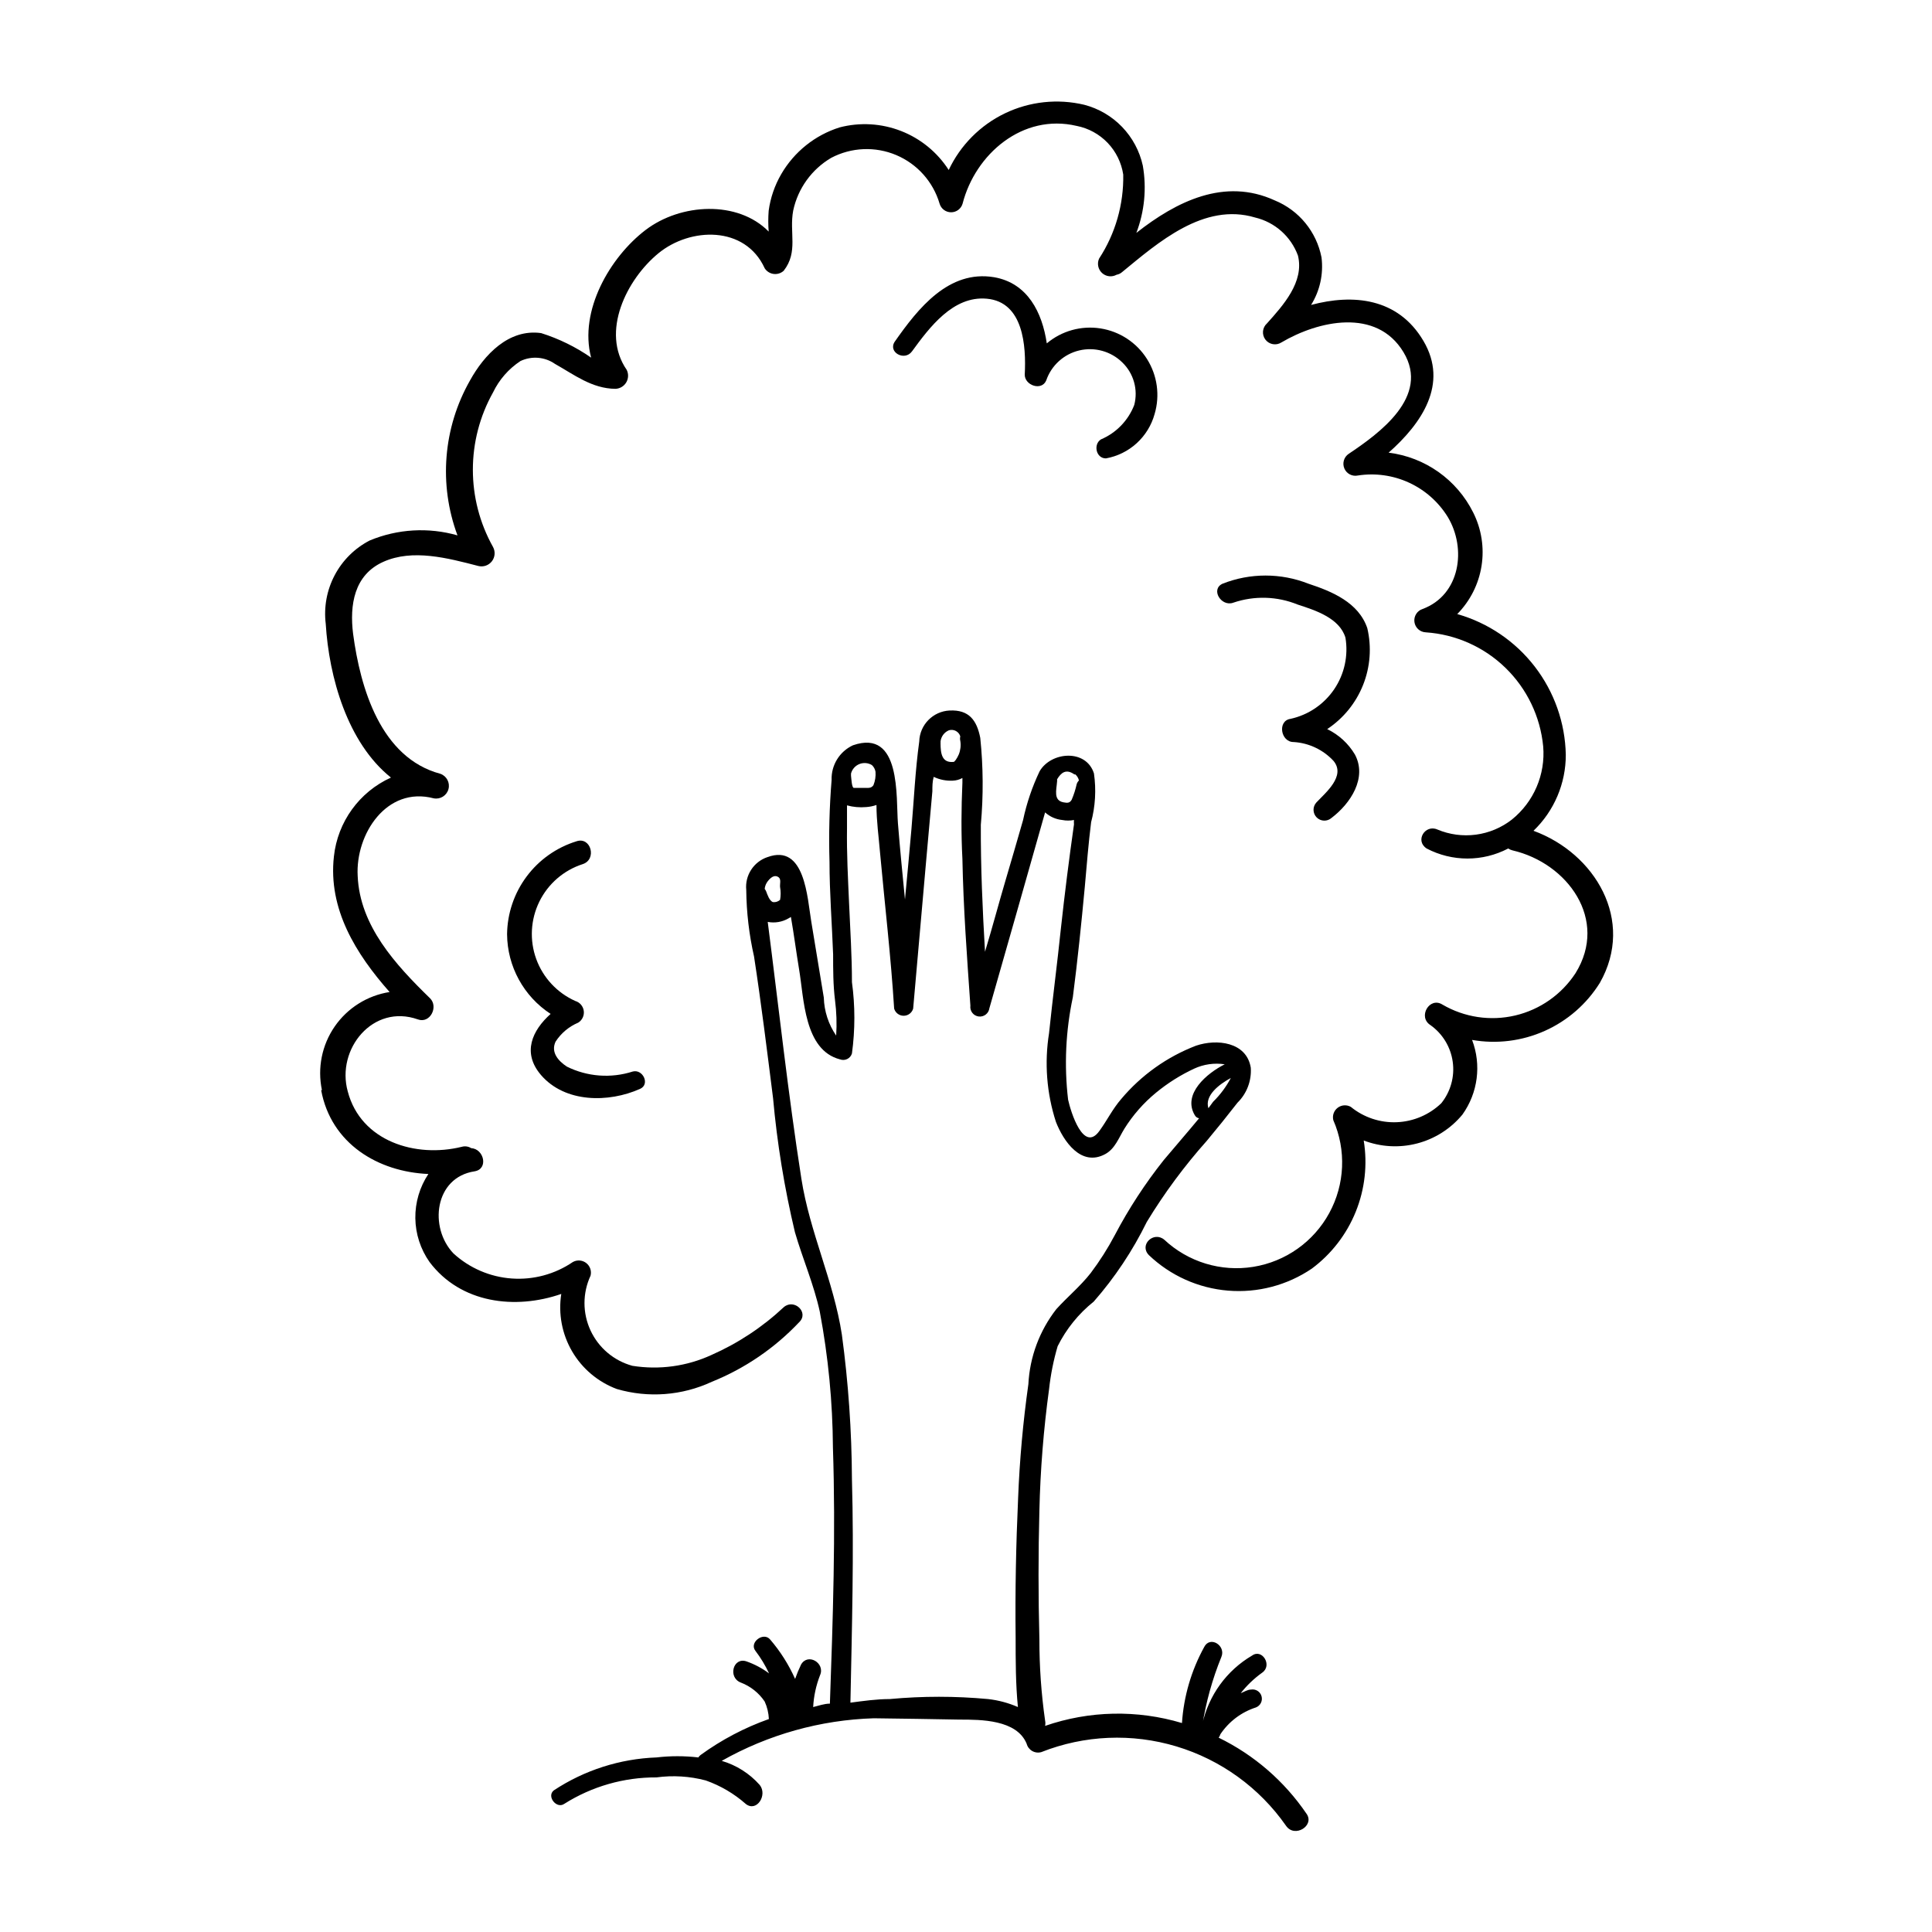
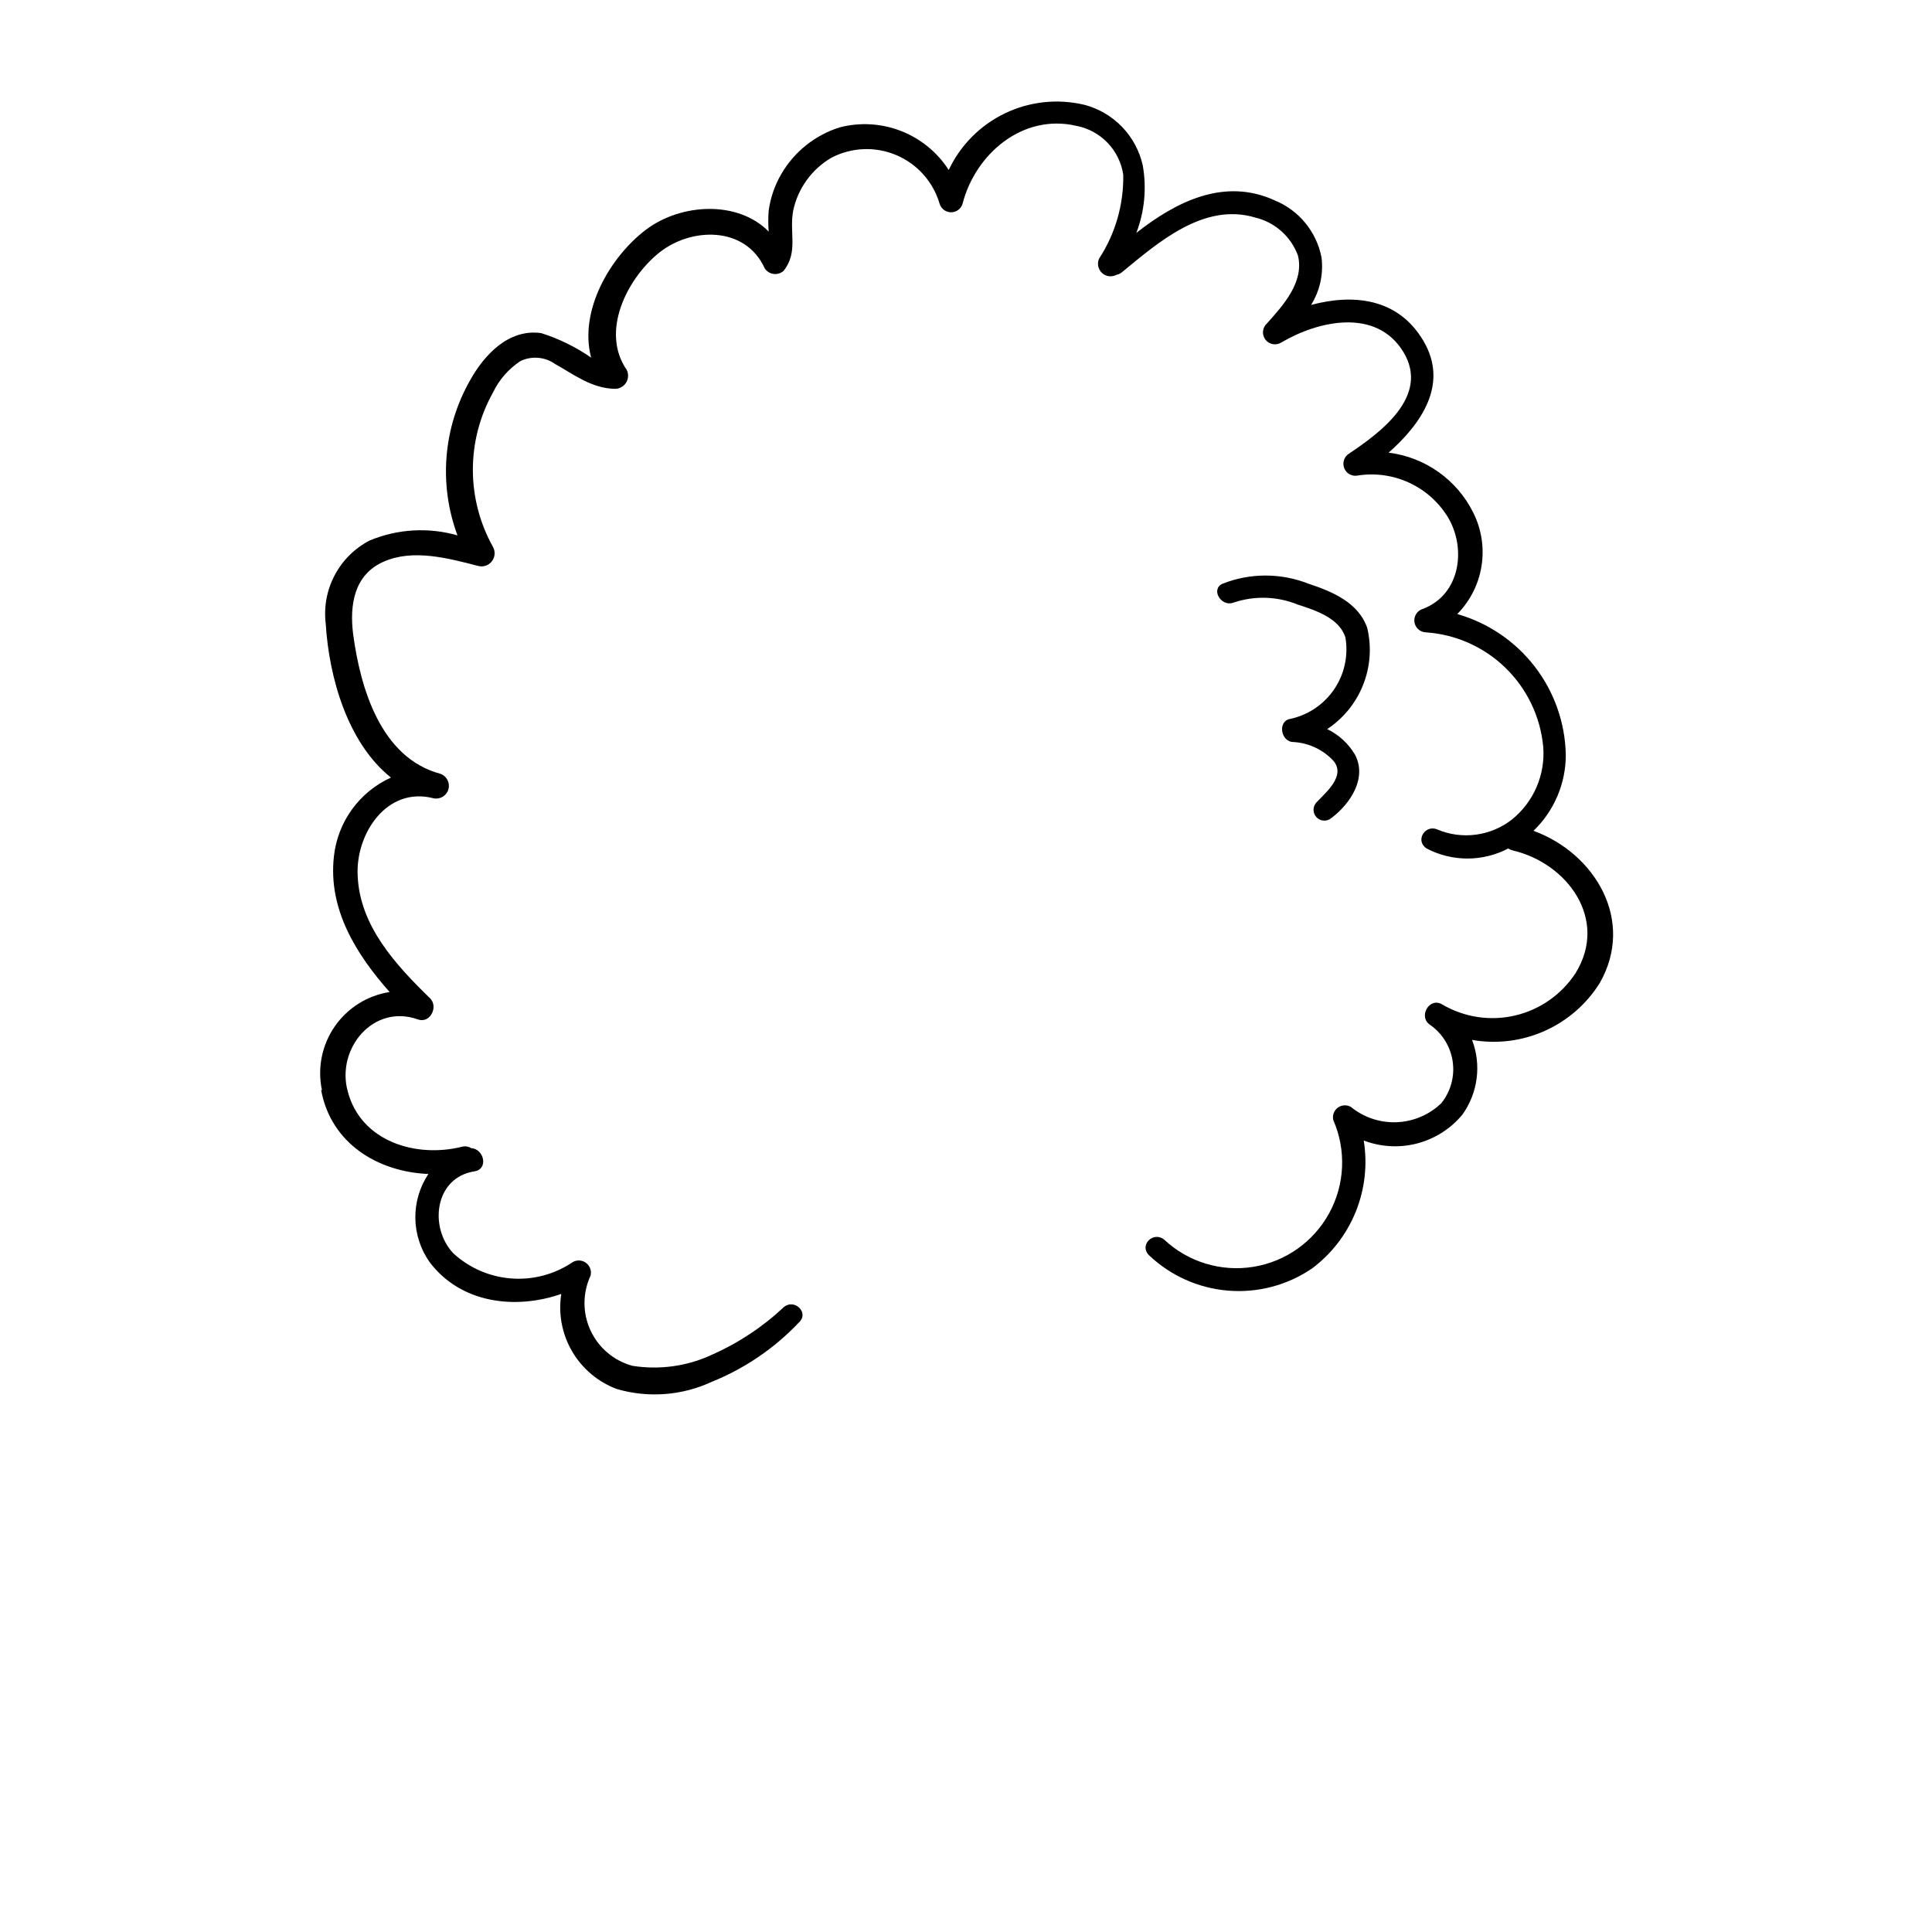
<svg xmlns="http://www.w3.org/2000/svg" fill="#000000" width="800px" height="800px" version="1.1" viewBox="144 144 512 512">
  <g>
-     <path d="m398.34 599.71c5.594 0 15.113 0 17.734 6.398 0.211 0.816 0.742 1.508 1.473 1.926s1.598 0.523 2.406 0.293c11.426-4.519 24.039-5.051 35.805-1.512s21.996 10.938 29.035 21.008c2.266 3.375 7.707 0 5.441-3.176v0.004c-5.871-8.633-13.895-15.578-23.277-20.152 0.211-0.27 0.367-0.578 0.457-0.906 2.246-3.363 5.566-5.867 9.418-7.106 1.188-0.457 1.832-1.738 1.492-2.961-0.336-1.227-1.551-1.992-2.801-1.773-0.906 0-1.812 0.605-2.719 0.957 1.629-2.074 3.547-3.906 5.691-5.441 2.769-1.914 0-6.449-2.672-4.535-6.742 3.953-11.531 10.547-13.199 18.188-0.008 0.117-0.008 0.234 0 0.352 0.977-6.219 2.668-12.305 5.039-18.137 1.309-3.023-2.973-5.742-4.535-2.672v0.004c-3.414 6.203-5.43 13.082-5.894 20.152-11.871-3.559-24.559-3.297-36.273 0.754 0.102-0.465 0.102-0.945 0-1.41-1.02-7.144-1.523-14.348-1.512-21.562-0.301-11.387-0.301-22.738 0-34.059 0.25-10.789 1.109-21.551 2.57-32.242 0.418-3.84 1.18-7.633 2.266-11.336 2.293-4.598 5.559-8.637 9.574-11.84 5.594-6.387 10.32-13.484 14.055-21.109 4.644-7.641 9.973-14.84 15.922-21.516 2.769-3.324 5.492-6.699 8.113-10.078l-0.004 0.004c2.473-2.43 3.758-5.812 3.527-9.27-1.109-6.852-9.02-7.707-14.508-5.844-7.711 2.961-14.543 7.832-19.852 14.156-2.266 2.621-3.727 5.644-5.742 8.414-4.231 5.945-7.609-5.039-8.312-8.262-1.066-9.062-0.641-18.234 1.258-27.156 1.258-9.723 2.266-19.547 3.176-29.32 0.504-5.691 0.957-11.387 1.664-17.027l-0.004-0.004c1.129-4.219 1.383-8.625 0.758-12.949-2.066-6.551-11.387-5.793-14.41-0.555v0.004c-1.965 4.125-3.438 8.473-4.383 12.945-1.562 5.441-3.125 10.832-4.734 16.273-1.613 5.441-3.43 12.293-5.344 18.59-0.656-11.234-1.16-22.469-1.109-33.703h0.004c0.691-7.644 0.641-15.34-0.152-22.973-0.906-4.637-2.973-7.508-8.113-7.254v-0.004c-4.418 0.211-7.934 3.789-8.059 8.215-1.059 7.656-1.41 15.516-2.066 23.176-0.555 6.246-1.109 12.445-1.715 18.691-0.656-6.648-1.309-13.301-1.863-20.152-0.555-6.852 0.957-25.191-11.941-20.707h0.004c-3.547 1.648-5.769 5.258-5.644 9.168-0.586 7.223-0.773 14.473-0.555 21.715 0 8.211 0.656 16.375 0.957 24.535 0 4.031 0 8.113 0.504 12.141 0.402 3.106 0.504 6.246 0.305 9.371-2.039-2.973-3.176-6.473-3.277-10.074l-3.324-20.152c-1.059-6.297-1.664-20.707-11.586-17.078v-0.004c-3.688 1.23-6.031 4.852-5.644 8.719 0.062 5.934 0.754 11.844 2.066 17.633 1.914 12.445 3.477 25.191 5.039 37.535v-0.004c1.074 11.965 3.012 23.836 5.793 35.52 2.066 7.106 5.039 13.906 6.602 21.109h-0.004c2.238 11.879 3.402 23.938 3.477 36.023 0.754 22.621 0 45.344-0.805 67.812-1.512 0-2.973 0.555-4.434 0.906 0.152-2.883 0.766-5.723 1.812-8.414 1.461-3.223-3.223-6.047-5.039-2.82h0.004c-0.59 1.23-1.113 2.492-1.562 3.777-1.684-3.777-3.906-7.289-6.602-10.426-1.762-2.168-5.644 0.754-3.93 2.973v-0.004c1.422 1.863 2.637 3.875 3.629 5.996-1.812-1.352-3.816-2.422-5.945-3.172-3.578-1.258-5.039 4.231-1.562 5.594v-0.004c2.586 0.984 4.805 2.746 6.348 5.039 0.664 1.461 1.039 3.035 1.109 4.637-6.453 2.289-12.547 5.496-18.086 9.52-0.242 0.18-0.445 0.402-0.605 0.656-3.684-0.43-7.402-0.43-11.086 0-9.695 0.355-19.105 3.371-27.203 8.715-2.016 1.562 0.707 5.039 2.769 3.578 7.312-4.617 15.789-7.047 24.434-7.004 4.363-0.59 8.797-0.316 13.051 0.809 3.91 1.379 7.519 3.5 10.629 6.246 2.871 2.215 5.793-2.367 3.68-5.039-2.688-3.039-6.184-5.258-10.078-6.398 12.324-6.973 26.156-10.848 40.305-11.285 7.809 0.102 15.316 0.203 22.773 0.352zm65.898-162.02c-1.059-3.375 2.871-6.348 5.945-8.012-1.23 2.328-2.809 4.453-4.688 6.297zm-35.266-88.469c0.48 0.422 0.816 0.988 0.957 1.613-0.289 0.277-0.496 0.621-0.605 1.008-0.309 1.398-0.746 2.762-1.309 4.078-0.504 0.906-1.109 0.906-2.168 0.707-2.769-0.504-1.863-3.324-1.715-5.492h0.004c0.023-0.199 0.023-0.402 0-0.605 1.055-1.762 2.367-2.871 4.582-1.309zm-33.504-11.688c0.613-0.188 1.277-0.125 1.844 0.176 0.57 0.305 0.992 0.82 1.18 1.434-0.105 0.398-0.105 0.816 0 1.211 0.195 1.207 0.055 2.445-0.402 3.578-0.219 0.512-0.492 1-0.809 1.461l-0.453 0.504c-3.223 0.402-3.578-2.168-3.578-5.039 0.023-0.117 0.023-0.234 0-0.352 0.148-1.32 0.996-2.457 2.219-2.973zm-20.402 9.219h-0.004c0.504 0.469 0.84 1.086 0.957 1.762 0.098 1.219-0.094 2.445-0.551 3.578-0.605 0.855-1.359 0.707-2.418 0.707h-2.769c-0.555 0-0.656-2.418-0.754-3.223-0.102-0.805 0 0 0 0v-0.555l-0.004-0.004c0.289-1.141 1.105-2.078 2.199-2.527 1.094-0.445 2.332-0.348 3.34 0.262zm-27.559 30.73c1.109-1.41 2.066-1.562 2.82-1.008 0.754 0.555 0.301 1.762 0.402 2.621 0.199 1.117 0.199 2.262 0 3.375-0.508 0.457-1.188 0.676-1.863 0.605-0.957-0.301-1.512-2.016-1.812-2.82h-0.004c-0.102-0.254-0.238-0.488-0.402-0.707 0.082-0.754 0.379-1.473 0.855-2.066zm22.266 158.55c-0.059-12.824-0.949-25.633-2.668-38.34-2.168-14.156-8.516-27.105-10.73-41.312-3.527-22.57-5.996-45.344-8.918-68.066 1.898 0.363 3.867 0.023 5.539-0.957l0.605-0.352c0.805 4.637 1.41 9.32 2.168 13.906 1.309 7.656 1.309 21.363 10.832 23.832v-0.004c0.625 0.238 1.324 0.207 1.926-0.09 0.602-0.297 1.051-0.828 1.246-1.473 0.855-6.266 0.855-12.621 0-18.891 0-6.953-0.453-13.855-0.754-20.758-0.301-6.902-0.656-13.301-0.555-20.152v-5.945c1.637 0.449 3.344 0.602 5.039 0.453 0.941-0.059 1.875-0.242 2.769-0.555 0 4.281 0.605 8.516 0.957 12.746 1.258 13.754 2.871 27.457 3.727 41.211v0.004c0.324 1.125 1.352 1.898 2.519 1.898 1.172 0 2.199-0.773 2.519-1.898 1.109-12.797 2.234-25.594 3.375-38.391l1.715-19.195c0-1.258 0-2.57 0.352-3.828 1.57 0.746 3.301 1.094 5.039 1.008 0.898-0.027 1.781-0.27 2.57-0.707v1.258c-0.301 6.75-0.352 13.504 0 20.152 0.25 13 1.211 25.945 2.117 38.945h-0.004c-0.18 1.391 0.801 2.668 2.191 2.848s2.668-0.801 2.848-2.191c4.938-17.266 9.859-34.562 14.762-51.891v-0.004c1.258 1.141 2.848 1.844 4.535 2.016 1.031 0.203 2.09 0.203 3.121 0-0.035 0.387-0.035 0.773 0 1.16-1.309 9.203-2.469 18.422-3.477 27.66-0.957 9.219-2.168 18.391-3.125 27.609h0.004c-1.273 7.891-0.652 15.973 1.812 23.578 1.965 5.039 6.648 12.043 13.098 8.516 2.57-1.41 3.578-4.332 5.039-6.699v-0.004c2.266-3.629 5.106-6.863 8.414-9.574 3.078-2.531 6.465-4.664 10.078-6.348 2.531-1.172 5.352-1.574 8.109-1.156-4.734 2.367-11.234 7.859-7.961 13.453v-0.004c0.227 0.457 0.656 0.777 1.16 0.859-3.074 3.727-6.246 7.356-9.371 11.082-4.926 6.199-9.262 12.844-12.949 19.852-1.859 3.523-4 6.891-6.398 10.074-2.719 3.477-6.144 6.297-9.117 9.574-4.453 5.715-7.039 12.664-7.406 19.898-1.414 10.023-2.324 20.113-2.719 30.23-0.555 12.293-0.805 24.586-0.656 36.879 0 6.098 0 12.344 0.605 18.438-2.516-1.098-5.184-1.812-7.91-2.117-8.664-0.805-17.383-0.805-26.047 0-3.477 0-7.004 0.504-10.43 0.957 0.402-20.051 0.957-39.547 0.402-59.195z" />
    <path d="m229.11 432.9c2.621 14.207 15.113 21.664 28.414 22.219-2.305 3.465-3.508 7.547-3.457 11.707 0.055 4.164 1.367 8.211 3.762 11.617 8.262 10.984 22.723 12.695 34.914 8.465-0.824 5.25 0.188 10.625 2.867 15.215 2.684 4.59 6.863 8.113 11.844 9.977 8.352 2.438 17.305 1.754 25.191-1.914 8.754-3.531 16.641-8.91 23.125-15.77 2.719-2.57-1.258-6.348-4.031-4.031-5.637 5.285-12.125 9.578-19.195 12.695-6.547 3.012-13.844 4.012-20.961 2.871-4.894-1.336-8.949-4.766-11.086-9.367-2.137-4.602-2.133-9.91 0.004-14.512 0.324-1.25-0.129-2.57-1.148-3.359-1.02-0.789-2.41-0.895-3.535-0.27-4.758 3.242-10.473 4.785-16.215 4.371-5.746-0.41-11.18-2.75-15.426-6.637-6.551-6.852-5.039-20.152 5.594-21.766 3.727-0.605 2.519-5.945-0.906-6.144l-0.004-0.004c-0.734-0.461-1.633-0.586-2.469-0.352-12.191 3.023-26.754-1.41-30.23-14.66-3.125-11.234 6.699-23.328 18.59-19.094 3.223 1.16 5.492-3.324 3.223-5.594-9.113-8.867-18.637-19.195-19.188-32.445-0.605-11.035 7.656-23.832 20.152-20.555 1.738 0.34 3.441-0.719 3.906-2.43 0.465-1.707-0.473-3.484-2.144-4.07-15.82-4.231-21.211-22.723-23.125-37.082-0.957-7.656 0.25-15.617 8.012-19.094 7.758-3.477 17.027-1.008 25.191 1.109h-0.004c1.34 0.328 2.742-0.164 3.582-1.254 0.84-1.09 0.957-2.574 0.301-3.785-7.125-12.723-7.125-28.234 0-40.957 1.621-3.375 4.129-6.25 7.254-8.312 2.969-1.422 6.473-1.133 9.168 0.754 5.039 2.82 9.773 6.551 16.02 6.602h0.004c1.18-0.047 2.258-0.688 2.859-1.707 0.602-1.02 0.645-2.277 0.113-3.332-6.953-10.078 0-23.98 8.414-30.883s22.973-7.406 28.164 3.981h-0.004c0.531 0.82 1.398 1.371 2.367 1.496 0.973 0.125 1.949-0.184 2.672-0.844 3.93-5.039 1.41-10.078 2.519-15.973v0.004c1.254-5.859 4.906-10.922 10.074-13.957 5.348-2.812 11.672-3.078 17.234-0.727 5.562 2.352 9.777 7.074 11.484 12.871 0.395 1.355 1.637 2.285 3.047 2.285 1.414 0 2.656-0.93 3.047-2.285 3.375-13.148 15.922-23.98 30.23-20.605v-0.004c3.137 0.621 6.004 2.188 8.211 4.496 2.211 2.309 3.652 5.246 4.133 8.402 0.148 7.898-2.078 15.656-6.398 22.27-0.59 1.305-0.277 2.84 0.773 3.812 1.051 0.973 2.606 1.16 3.859 0.469 0.543-0.098 1.051-0.34 1.461-0.703 9.523-7.809 21.664-18.539 35.266-14.461h0.004c5.231 1.246 9.484 5.027 11.336 10.078 1.715 7.004-3.93 13.199-8.211 17.984h-0.004c-1.234 1.102-1.41 2.969-0.41 4.289 1 1.316 2.848 1.645 4.242 0.75 9.723-5.742 25.191-9.27 32.344 2.57 7.152 11.836-6.551 21.613-14.512 26.953-1.262 0.844-1.746 2.469-1.156 3.867 0.59 1.402 2.09 2.188 3.574 1.875 4.613-0.715 9.336-0.055 13.574 1.898 4.238 1.953 7.805 5.113 10.258 9.086 5.039 8.363 3.324 20.656-6.648 24.383h-0.004c-1.469 0.469-2.391 1.93-2.18 3.461 0.211 1.527 1.492 2.684 3.039 2.734 7.922 0.539 15.398 3.871 21.09 9.41 5.695 5.535 9.234 12.914 9.996 20.82 0.625 7.445-2.492 14.715-8.316 19.398-2.762 2.152-6.047 3.527-9.516 3.988-3.473 0.461-7.004-0.012-10.23-1.371-3.223-1.41-5.996 2.973-2.82 5.039h-0.004c6.769 3.547 14.848 3.547 21.613 0 0.355 0.234 0.746 0.406 1.16 0.504 14.559 3.375 25.492 18.34 16.676 32.547-3.691 5.641-9.41 9.652-15.973 11.199s-13.469 0.512-19.293-2.887c-3.426-2.168-6.602 3.273-3.176 5.441 3.227 2.289 5.363 5.812 5.906 9.73 0.547 3.922-0.555 7.891-3.035 10.977-3.188 3.062-7.387 4.852-11.809 5.027-4.418 0.176-8.746-1.273-12.172-4.07-1.102-0.621-2.469-0.523-3.473 0.242-1.008 0.766-1.465 2.055-1.16 3.285 3.469 7.934 3.07 17.027-1.078 24.629-4.144 7.606-11.574 12.863-20.125 14.242-8.551 1.383-17.258-1.27-23.586-7.184-2.82-2.367-6.75 1.359-4.082 4.082 5.707 5.438 13.102 8.758 20.957 9.406 7.856 0.652 15.695-1.406 22.219-5.832 5.184-3.856 9.207-9.062 11.633-15.051 2.426-5.988 3.16-12.527 2.121-18.902 4.527 1.734 9.488 2.008 14.176 0.777 4.691-1.227 8.879-3.898 11.973-7.633 4.121-5.75 5.086-13.184 2.57-19.797 6.508 1.141 13.207 0.309 19.238-2.383s11.121-7.125 14.617-12.734c9.422-16.574-1.309-34.359-17.582-40.305 5.484-5.266 8.578-12.547 8.562-20.152-0.172-8.473-3.059-16.668-8.238-23.379-5.18-6.711-12.375-11.586-20.527-13.902 3.426-3.481 5.68-7.945 6.438-12.77 0.758-4.828-0.012-9.77-2.207-14.133-4.336-8.715-12.758-14.676-22.418-15.871 8.715-7.707 15.973-18.188 9.219-29.625-6.75-11.438-18.691-12.496-29.773-9.523v0.004c2.344-3.754 3.32-8.203 2.769-12.594-1.32-6.809-5.977-12.488-12.395-15.117-13.301-6.098-26.047 0.25-36.676 8.613v0.004c2.168-5.684 2.758-11.844 1.711-17.836-0.848-3.856-2.746-7.402-5.484-10.25-2.738-2.844-6.211-4.875-10.031-5.871-7.062-1.676-14.484-0.875-21.023 2.269-6.543 3.148-11.801 8.445-14.898 15.012-3.016-4.691-7.438-8.305-12.629-10.332-5.195-2.027-10.895-2.359-16.289-0.953-6.523 2.055-12.039 6.477-15.469 12.391-1.73 2.977-2.859 6.266-3.324 9.676-0.145 1.844-0.145 3.695 0 5.539-8.16-8.312-23.277-7.555-32.648-0.402-9.371 7.156-17.684 21.363-14.406 33.809-4.066-2.824-8.531-5.016-13.25-6.5-8.613-1.211-15.113 5.793-18.844 12.543-7.125 12.523-8.344 27.555-3.324 41.062-7.691-2.199-15.898-1.719-23.277 1.359-3.957 2.051-7.195 5.266-9.273 9.211-2.082 3.945-2.906 8.43-2.363 12.855 0.855 14.105 5.742 31.539 17.281 40.758-8.387 3.801-14.137 11.754-15.117 20.91-1.562 13.957 5.844 25.844 14.762 35.922-5.898 0.922-11.16 4.227-14.555 9.141-3.391 4.918-4.613 11.012-3.379 16.855z" />
    <path d="m506.35 310.47c-2.316-6.801-9.32-9.723-15.617-11.789-7.301-2.875-15.422-2.875-22.723 0-3.273 1.461-0.402 6.195 2.82 5.039l0.004-0.004c5.566-1.898 11.633-1.723 17.078 0.504 4.684 1.512 11.082 3.578 12.645 8.766v0.004c0.797 4.766-0.27 9.66-2.981 13.664s-6.856 6.812-11.578 7.848c-3.527 0.504-2.621 6.195 0.855 6.144 4.043 0.254 7.836 2.059 10.578 5.039 3.223 3.981-2.066 8.312-4.586 10.984h0.004c-1.031 1.129-0.996 2.867 0.078 3.953 1.074 1.086 2.809 1.145 3.953 0.125 5.039-3.828 9.473-10.578 6.195-16.777v0.004c-1.73-2.93-4.293-5.277-7.356-6.754 4.293-2.84 7.613-6.926 9.512-11.707 1.902-4.781 2.293-10.031 1.117-15.043z" />
-     <path d="m287.35 428.87c6.398 7.457 17.984 7.406 26.301 3.68 2.672-1.211 0.707-5.289-1.965-4.586h-0.004c-5.773 1.859-12.047 1.387-17.48-1.312-2.266-1.512-4.281-3.777-2.973-6.602v0.004c1.445-2.242 3.535-4 5.996-5.039 1.062-0.656 1.645-1.875 1.48-3.117-0.164-1.238-1.039-2.269-2.238-2.625-4.82-2.152-8.562-6.172-10.363-11.137-1.801-4.965-1.5-10.445 0.824-15.188 2.324-4.742 6.477-8.332 11.504-9.949 3.828-1.258 2.168-7.356-1.664-6.047h0.004c-5.281 1.629-9.902 4.894-13.207 9.324-3.305 4.426-5.121 9.789-5.184 15.312 0.066 8.523 4.398 16.449 11.539 21.109-4.891 4.383-7.609 10.277-2.57 16.172z" />
-     <path d="m435.77 260.44c-2.066 1.258-1.359 5.039 1.309 5.039 3.039-0.543 5.859-1.93 8.141-4.008 2.285-2.078 3.934-4.758 4.758-7.731 1.469-4.934 0.73-10.262-2.019-14.613-2.75-4.356-7.25-7.305-12.336-8.094-5.086-0.793-10.27 0.652-14.211 3.965-1.211-8.16-5.039-15.973-13.957-17.531-12.043-2.016-20.152 8.262-26.301 17.027-1.965 2.82 2.57 5.34 4.535 2.621 4.637-6.348 10.883-14.762 19.801-13.957 9.723 0.855 10.48 12.496 10.078 20.152 0 2.82 4.484 4.383 5.691 1.512 1.359-3.977 4.668-6.981 8.758-7.953 4.09-0.969 8.395 0.227 11.395 3.168 3.023 2.91 4.238 7.227 3.176 11.285-1.586 4.106-4.766 7.398-8.816 9.117z" />
  </g>
</svg>